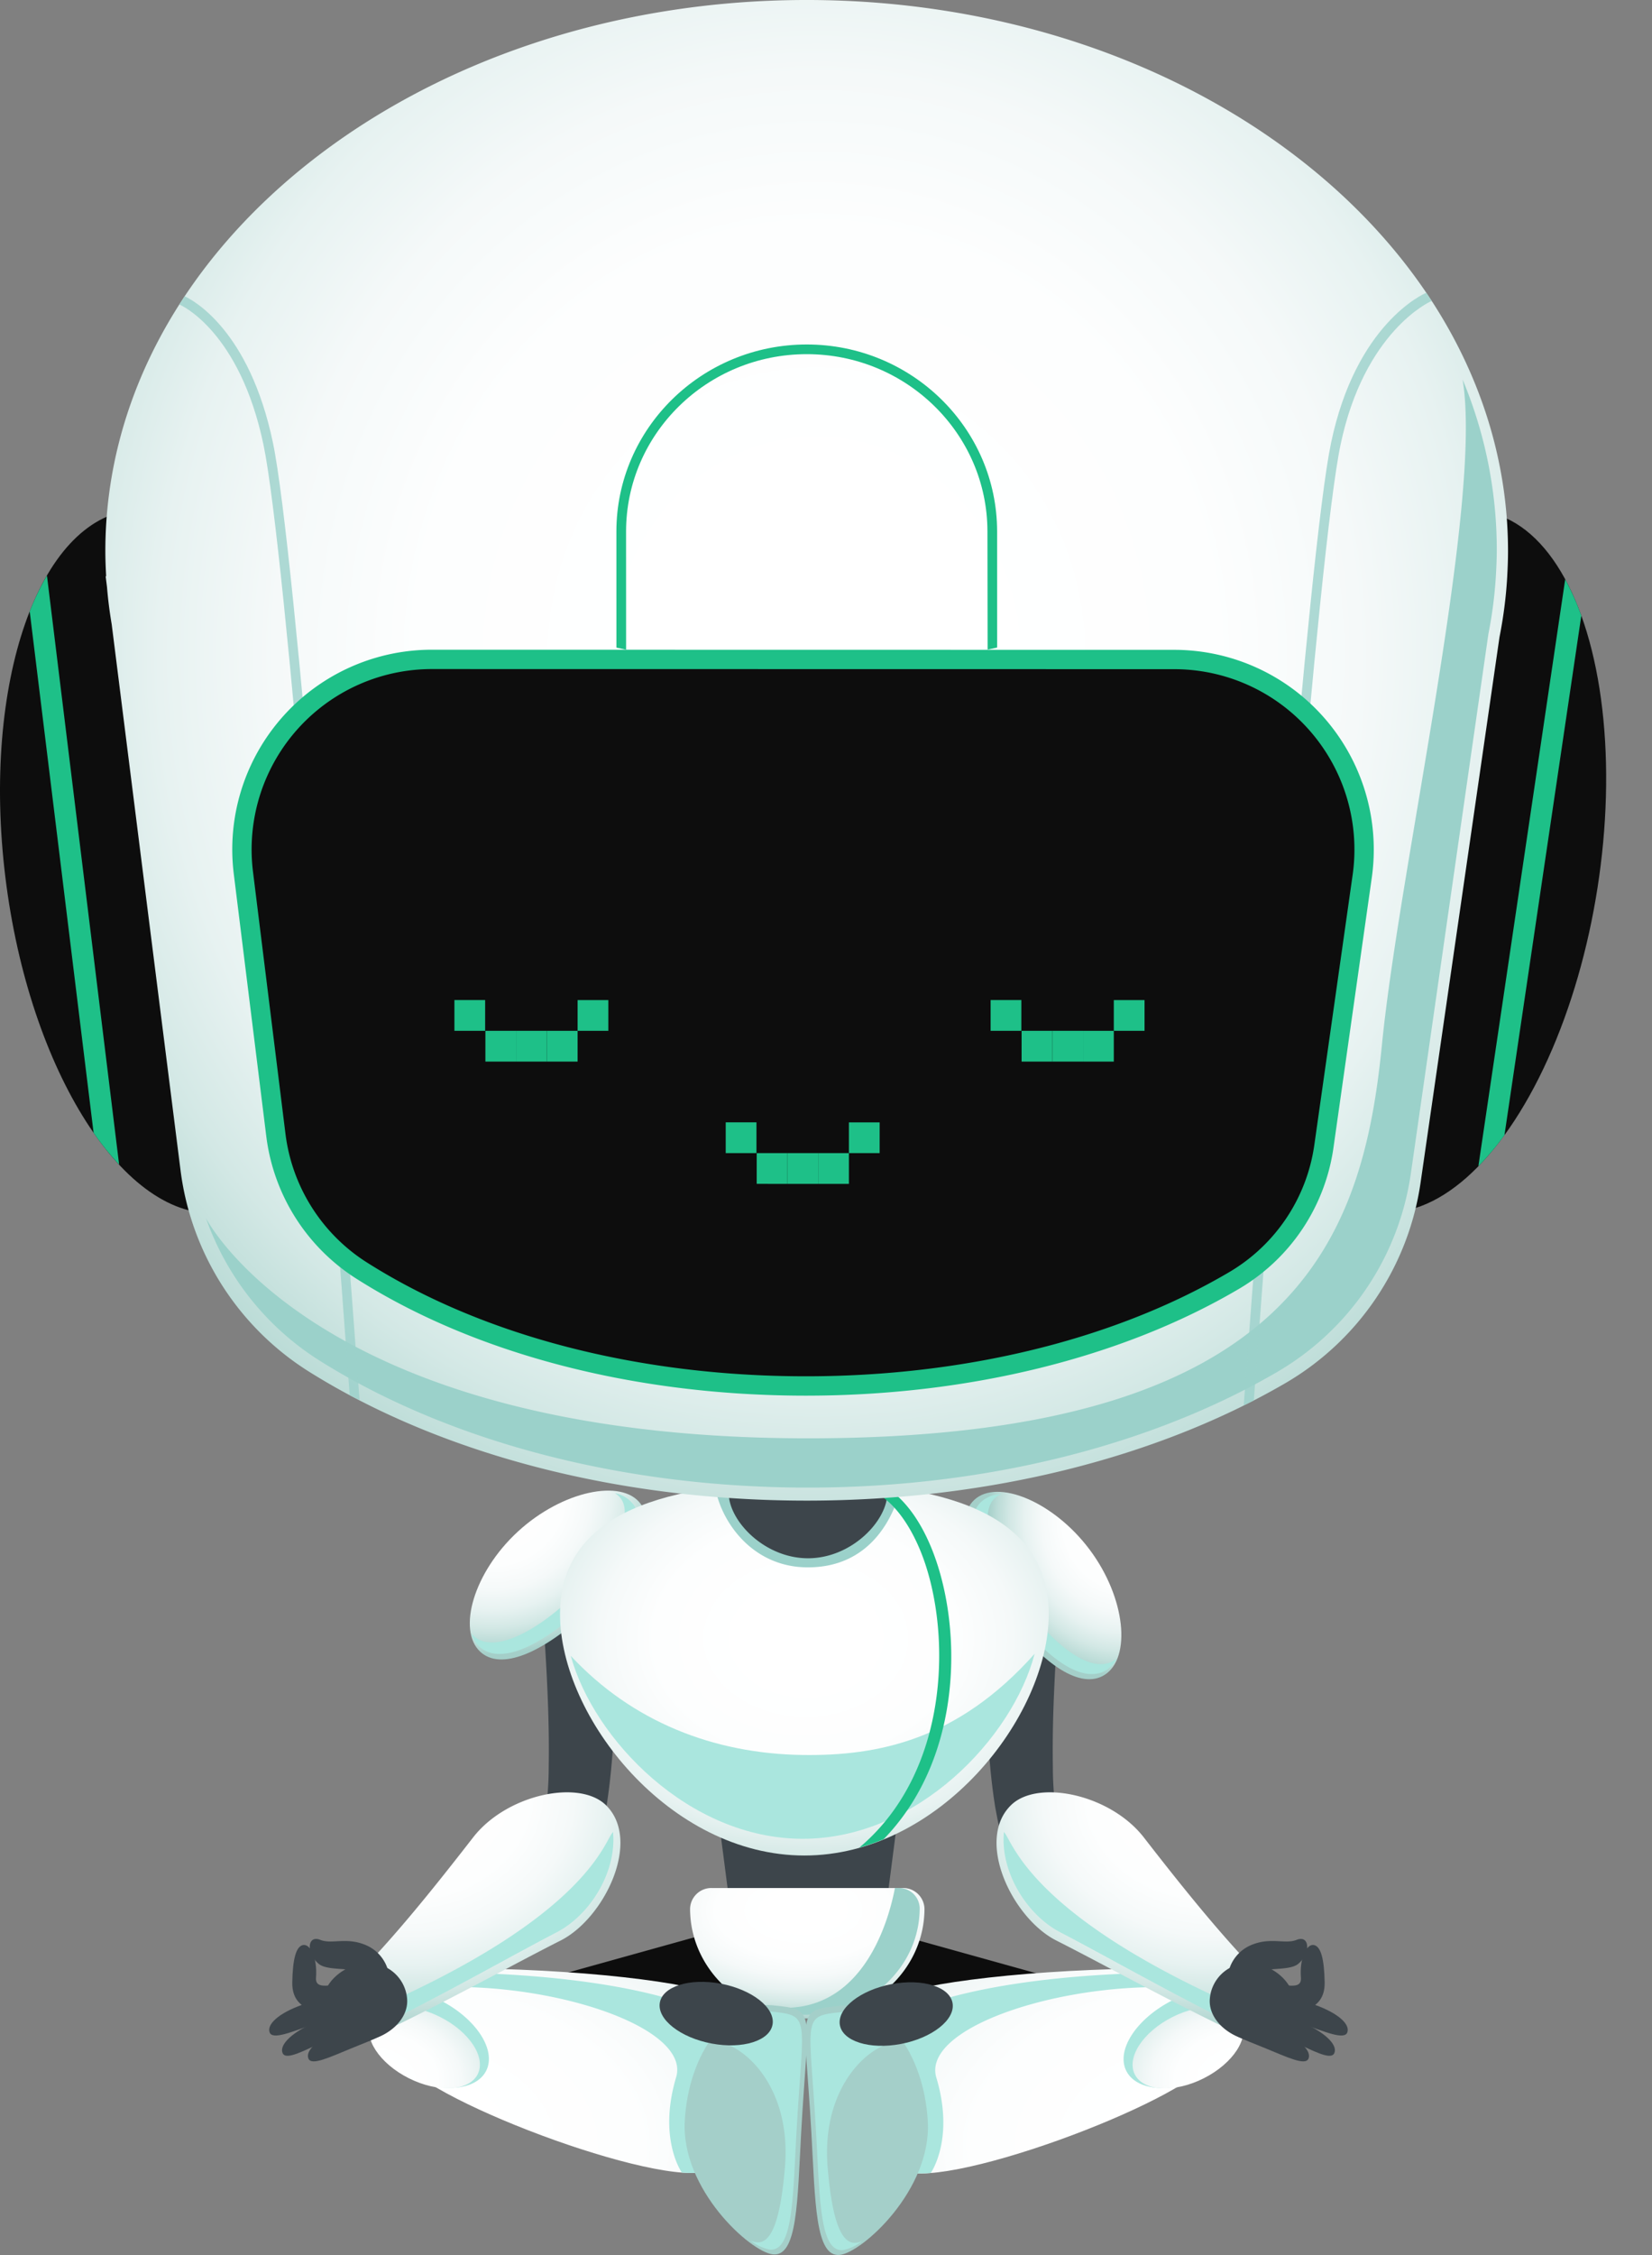
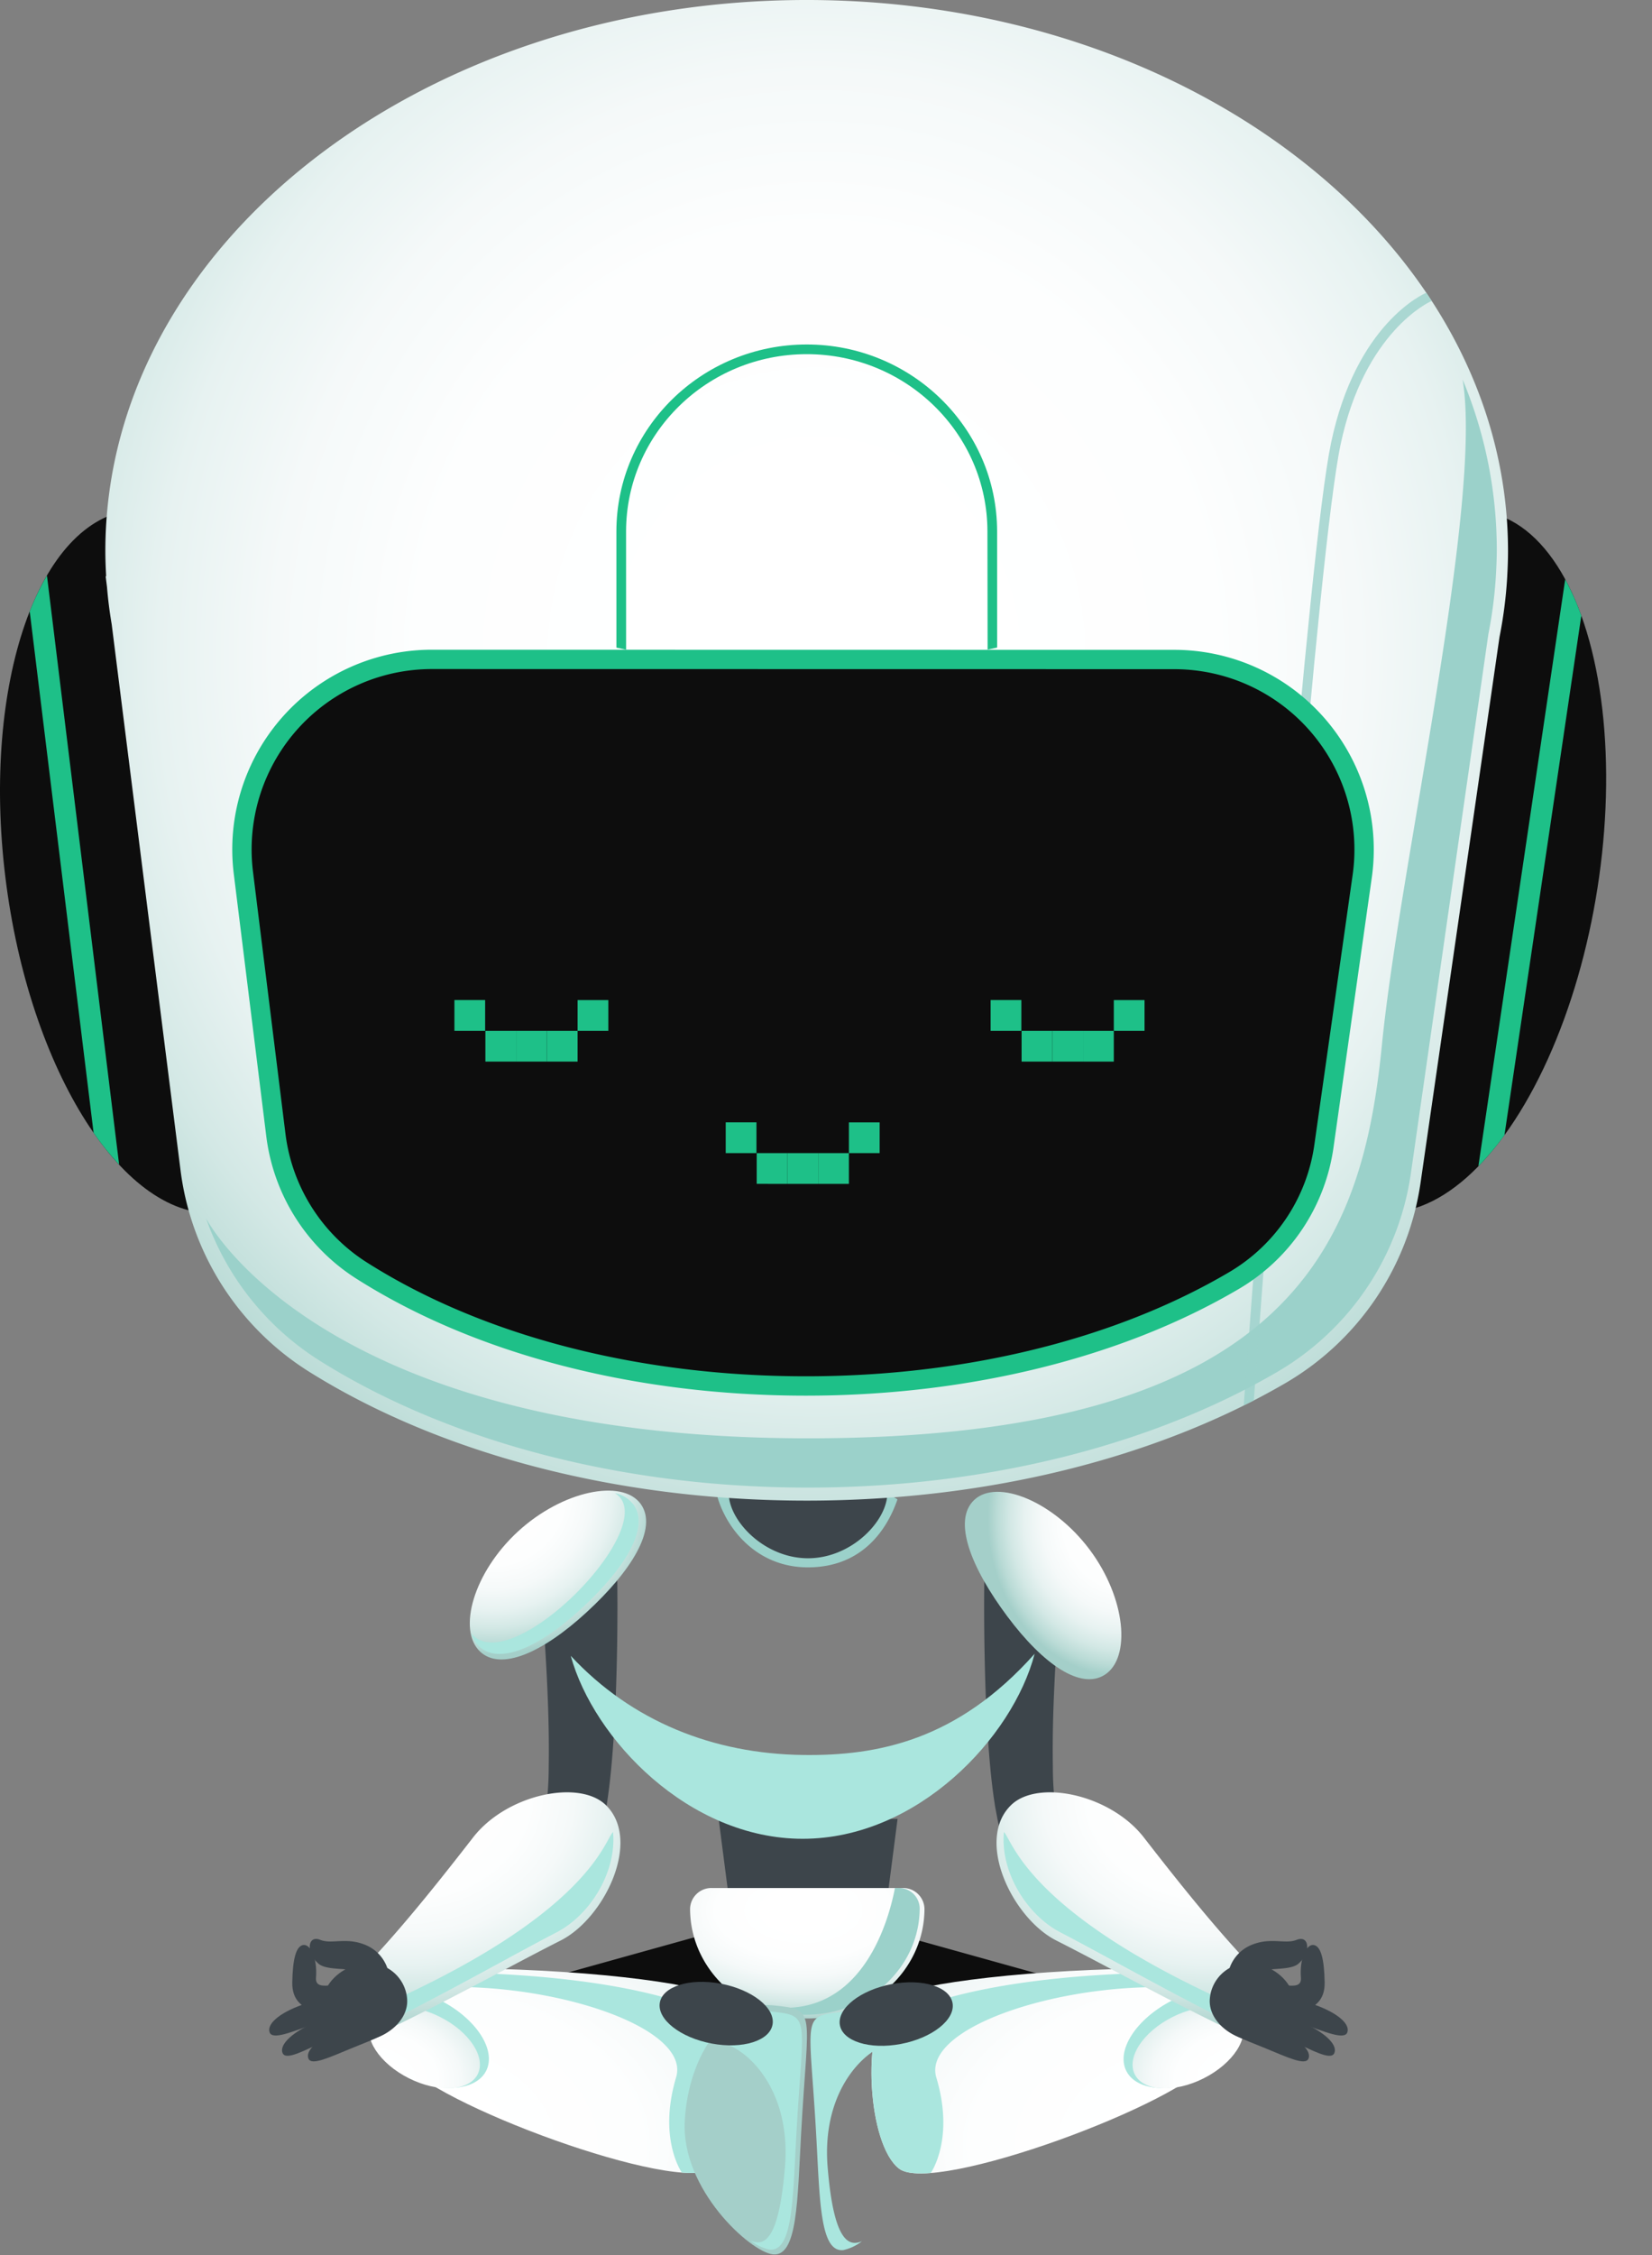
<svg xmlns="http://www.w3.org/2000/svg" xmlns:xlink="http://www.w3.org/1999/xlink" id="Group_94958" data-name="Group 94958" width="444.083" height="605.727" viewBox="0 0 444.083 605.727">
  <rect x="0" y="0" width="444.083" height="605.727" fill="#808080" stroke="none" />
  <defs>
    <radialGradient id="radial-gradient" cx="0.17" cy="0.087" r="0.827" gradientUnits="objectBoundingBox">
      <stop offset="0.153" stop-color="#fff" />
      <stop offset="0.438" stop-color="#fdfefe" />
      <stop offset="0.596" stop-color="#f5f9f9" />
      <stop offset="0.723" stop-color="#e7f2f1" />
      <stop offset="0.833" stop-color="#d3e8e5" />
      <stop offset="0.932" stop-color="#badbd6" />
      <stop offset="1" stop-color="#a4cfc9" />
    </radialGradient>
    <radialGradient id="radial-gradient-2" cx="0.943" cy="0.189" r="0.745" xlink:href="#radial-gradient" />
    <radialGradient id="radial-gradient-3" cx="0.483" cy="0.171" r="0.853" xlink:href="#radial-gradient" />
    <radialGradient id="radial-gradient-4" cx="0.503" cy="0.418" r="0.712" xlink:href="#radial-gradient" />
    <radialGradient id="radial-gradient-5" cx="1.026" cy="0.782" r="1.644" xlink:href="#radial-gradient" />
    <radialGradient id="radial-gradient-6" cx="0.928" cy="0.854" r="1.211" xlink:href="#radial-gradient" />
    <radialGradient id="radial-gradient-7" cx="2.087" cy="0.551" r="0.989" xlink:href="#radial-gradient" />
    <radialGradient id="radial-gradient-8" cx="0.507" cy="0.436" r="0.651" xlink:href="#radial-gradient" />
    <radialGradient id="radial-gradient-9" cx="-0.026" cy="0.783" r="1.646" xlink:href="#radial-gradient" />
    <radialGradient id="radial-gradient-10" cx="0.073" cy="0.855" r="1.211" xlink:href="#radial-gradient" />
    <radialGradient id="radial-gradient-11" cx="-1.088" cy="0.552" r="0.989" xlink:href="#radial-gradient" />
    <radialGradient id="radial-gradient-12" cx="0.8" cy="0.058" r="0.955" xlink:href="#radial-gradient" />
    <radialGradient id="radial-gradient-13" cx="0.2" cy="0.058" r="0.955" xlink:href="#radial-gradient" />
  </defs>
  <g id="Group_94931" data-name="Group 94931" transform="translate(145.268 414.976)">
    <g id="Group_94930" data-name="Group 94930">
      <path id="Path_78097" data-name="Path 78097" d="M776.263,1211.773c.064,5.679.035,11.186-.047,16.778q-.133,8.36-.49,16.751c-.251,5.6-.615,11.225-1.156,16.912-.281,2.846-.625,5.725-1.073,8.651-.207,1.454-.541,3-.812,4.483-.291,1.505-.8,3.2-1.2,4.769a7.729,7.729,0,0,1-15.059-3.464l.155-.763a87.082,87.082,0,0,0,1.242-14.7c.085-5.274.016-10.628-.166-16.007s-.458-10.781-.8-16.185c-.343-5.385-.745-10.851-1.221-16.139l0-.046a10.336,10.336,0,1,1,20.59-1.852C776.246,1211.227,776.259,1211.513,776.263,1211.773Z" transform="translate(-755.59 -1201.553)" fill="#3d454b" />
    </g>
  </g>
  <g id="Group_94933" data-name="Group 94933" transform="translate(112.737 517.978)">
    <g id="Group_94932" data-name="Group 94932">
      <path id="Path_78098" data-name="Path 78098" d="M776.444,1425.651l-77.375,16.711a6.972,6.972,0,0,1-3.362-13.526l.136-.039,75.822-21.11.322-.089a9.3,9.3,0,1,1,4.99,17.922C776.807,1425.567,776.612,1425.614,776.444,1425.651Z" transform="translate(-690.623 -1407.253)" fill="#0d0d0d" />
    </g>
  </g>
  <g id="Group_94935" data-name="Group 94935" transform="translate(264.55 414.977)">
    <g id="Group_94934" data-name="Group 94934">
      <path id="Path_78099" data-name="Path 78099" d="M1014.464,1212.863c-.476,5.287-.878,10.754-1.221,16.139q-.506,8.1-.8,16.185c-.181,5.38-.251,10.733-.166,16.008a87.021,87.021,0,0,0,1.242,14.7l.151.742a7.729,7.729,0,0,1-15.055,3.485c-.409-1.574-.914-3.264-1.2-4.769-.27-1.487-.6-3.03-.812-4.483-.448-2.926-.792-5.8-1.073-8.651-.541-5.687-.9-11.312-1.156-16.912s-.4-11.177-.49-16.751c-.081-5.592-.111-11.1-.047-16.778a10.337,10.337,0,0,1,20.672.233q0,.4-.038.787Z" transform="translate(-993.802 -1201.556)" fill="#3d454b" />
    </g>
  </g>
  <g id="Group_94936" data-name="Group 94936" transform="translate(126.284 400.403)">
    <path id="Path_78100" data-name="Path 78100" d="M720.447,1215.693c5.553,5.236,16.723.392,28.638-10.569S768.4,1182.563,763.6,1176c-4.993-6.822-21.069-3.515-32.984,7.447S714.3,1209.894,720.447,1215.693Z" transform="translate(-717.677 -1172.451)" fill="url(#radial-gradient)" />
    <path id="Path_78101" data-name="Path 78101" d="M720.583,1214.958a8.045,8.045,0,0,1-2.085-3.477c10.609,12.938,52.034-29.516,38.6-37.686h0a8.272,8.272,0,0,1,4.947,3.013c4.618,6.31-2.495,17.457-13.945,27.992S725.919,1219.99,720.583,1214.958Z" transform="translate(-718.087 -1173.122)" fill="#aae6de" />
  </g>
  <g id="Group_94937" data-name="Group 94937" transform="translate(259.374 400.722)">
    <path id="Path_78102" data-name="Path 78102" d="M1021.079,1222.233c-6.423,4.122-16.508-2.7-26.2-15.671s-14.823-25.737-8.889-31.3c6.166-5.784,21.356.433,31.044,13.4S1028.194,1217.667,1021.079,1222.233Z" transform="translate(-983.464 -1173.088)" fill="url(#radial-gradient-2)" />
-     <path id="Path_78103" data-name="Path 78103" d="M1023.594,1221.519a8.049,8.049,0,0,0,2.69-3.033c-12.814,10.758-45.7-38.608-30.991-44.161h0a8.275,8.275,0,0,0-5.417,2.048c-5.7,5.35-.769,17.618,8.543,30.084S1017.421,1225.481,1023.594,1221.519Z" transform="translate(-985.451 -1173.706)" fill="#aae6de" />
  </g>
  <g id="Group_94940" data-name="Group 94940" transform="translate(224.71 518.001)">
    <g id="Group_94939" data-name="Group 94939">
      <path id="Path_78104" data-name="Path 78104" d="M926.2,1407.688l75.943,21.142.036.01a6.973,6.973,0,0,1-3.342,13.534l-77.254-16.679a9.3,9.3,0,1,1,3.925-18.183q.255.055.5.123Z" transform="translate(-914.24 -1407.301)" fill="#0d0d0d" />
    </g>
  </g>
  <path id="Path_78105" data-name="Path 78105" d="M895.443,1378.954H855.208l-3.932-30.4h48.1Z" transform="translate(-658.094 -859.968)" fill="#3d454b" />
  <path id="Path_78106" data-name="Path 78106" d="M867.445,1420.682h0c-17.4,0-31.507-13.215-31.507-29.516h0a5.728,5.728,0,0,1,5.906-5.533h51.2a5.728,5.728,0,0,1,5.906,5.533h0C898.951,1407.468,884.845,1420.682,867.445,1420.682Z" transform="translate(-650.436 -878.482)" fill="url(#radial-gradient-3)" />
  <path id="Path_78108" data-name="Path 78108" d="M910.217,1385.634H909.3c-1.729,9.018-9.385,37.283-36.73,31.391a32.159,32.159,0,0,0,12.784,2.647c16.9,0,30.6-12.833,30.6-28.665A5.563,5.563,0,0,0,910.217,1385.634Z" transform="translate(-668.726 -878.482)" fill="#9bd1ca" />
-   <path id="Path_78109" data-name="Path 78109" d="M897.493,1203.41c0,27.679-29.409,64.852-65.688,64.852s-65.687-37.173-65.687-64.852,29.409-35.383,65.687-35.383S897.493,1175.731,897.493,1203.41Z" transform="translate(-615.578 -769.839)" fill="url(#radial-gradient-4)" />
  <path id="Path_78110" data-name="Path 78110" d="M771.879,1260.531c6.177,22.44,31.778,49.148,62.35,49.148,30.819,0,56.439-27.111,62.35-49.695-20.783,23.313-42.26,27.458-62.35,27.18C810.306,1286.834,788.35,1278.232,771.879,1260.531Z" transform="translate(-618.454 -815.75)" fill="#aae6de" />
  <path id="Path_78111" data-name="Path 78111" d="M874.211,1162.537a43.9,43.9,0,0,0-23.65,6.539c2.413,8.52,10.482,19.04,24.347,19.04,14.588,0,21.291-10.134,24.081-18.255A43.532,43.532,0,0,0,874.211,1162.537Z" transform="translate(-657.737 -767.098)" fill="#9bd1ca" />
  <path id="Path_78112" data-name="Path 78112" d="M856.763,1167.284a8.4,8.4,0,0,0-.073.9c0,7.377,9.543,17.488,21.314,17.488s21.315-10.111,21.315-17.488c0-.008,0-.015,0-.023a44.292,44.292,0,0,0-22.047-5.625A44.8,44.8,0,0,0,856.763,1167.284Z" transform="translate(-660.797 -767.097)" fill="#3d454b" />
-   <path id="Path_78113" data-name="Path 78113" d="M935.179,1171.4c-2.982-.656-6.057-1.194-9.232-1.588l-.046.36c6.334.536,12.4,6.573,16.637,16.565,8.543,20.124,9.042,59.068-16.191,80.29a59.442,59.442,0,0,0,6.544-2.259c22.02-22.666,21.109-58.747,12.576-78.849C942.69,1179.371,939.166,1174.484,935.179,1171.4Z" transform="translate(-695.352 -770.728)" fill="#1ec088" />
  <g id="Group_94941" data-name="Group 94941" transform="translate(216.527 528.793)">
    <path id="Path_78114" data-name="Path 78114" d="M938.184,1437.182c-7.656,8.166-5.925,38.928,2.576,45.43,9.351,7.152,76.574-17.746,83.7-29.066,3.761-5.979-12.628-24.792-19.233-24.693C970.959,1429.365,941.628,1433.51,938.184,1437.182Z" transform="translate(-915.576 -1428.852)" fill="url(#radial-gradient-5)" />
    <path id="Path_78115" data-name="Path 78115" d="M949.276,1484.923c-3.992.314-7,0-8.5-1.147-6.693-5.119-9.164-25.238-6.188-37.566,19.1-13.343,62.455-14.863,74.2-15.027a27.925,27.925,0,0,1,5.186,3.865c-31.2-1.007-67.147,11.081-63.2,24.272C955.681,1475.672,949.42,1484.7,949.276,1484.923Z" transform="translate(-915.596 -1430.016)" fill="#aae6de" />
    <path id="Path_78116" data-name="Path 78116" d="M1081.845,1444.847c.736-.372,1.474-.651,2.211-.96,5.543,5.911,10.157,13.693,7.974,17.165-1.27,2.019-4.476,4.474-8.9,7.1-6.32,1.006-11.732-.4-13.706-4.224C1066.525,1458.318,1072.086,1449.777,1081.845,1444.847Z" transform="translate(-983.151 -1436.359)" fill="#aae6de" />
    <path id="Path_78117" data-name="Path 78117" d="M1084.146,1452.179c-7.893,3.987-12.39,10.9-10.046,15.431s10.643,4.98,18.535.993,12.391-10.9,10.046-15.431S1092.04,1448.192,1084.146,1452.179Z" transform="translate(-985.559 -1439.139)" fill="url(#radial-gradient-6)" />
-     <path id="Path_78118" data-name="Path 78118" d="M907.12,1448.778c-12.024,1.226-9.517.97-7.631,34.226,1.042,18.367,1.017,33.345,7.622,32.671,6.019-.613,24.708-17.494,23.667-35.861S919.144,1447.552,907.12,1448.778Z" transform="translate(-897.897 -1438.763)" fill="url(#radial-gradient-7)" />
    <path id="Path_78119" data-name="Path 78119" d="M909.387,1516a12.591,12.591,0,0,0,5.029-2.381c-3.236,1.33-7.55.9-9.238-20.042-1.693-21.016,10.741-33.094,19.49-33.727l0,0-3.612-3.824a15.475,15.475,0,0,0-11.659-4.015c-11.5,1.172-9.1.928-7.3,32.74C903.092,1502.321,903.068,1516.648,909.387,1516Z" transform="translate(-899.233 -1440.379)" fill="#aae6de" />
    <path id="Path_78120" data-name="Path 78120" d="M930.2,1436.7c-8.372,1.585-14.6,6.469-13.916,10.907s8.03,6.751,16.4,5.166,14.6-6.469,13.916-10.906S938.576,1435.119,930.2,1436.7Z" transform="translate(-907.053 -1432.523)" fill="#3d454b" />
  </g>
  <g id="Group_94951" data-name="Group 94951" transform="translate(0 0)">
    <g id="Group_94950" data-name="Group 94950">
      <ellipse id="Ellipse_721" data-name="Ellipse 721" cx="95.111" cy="45.62" rx="95.111" ry="45.62" transform="translate(324.654 318.377) rotate(-81.147)" fill="#0d0d0d" />
      <path id="Path_78121" data-name="Path 78121" d="M1259.127,841.267a76.29,76.29,0,0,0,7.015-8.366L1286.8,693.352a71.208,71.208,0,0,0-4.333-9.754Z" transform="translate(-861.719 -527.981)" fill="#1ec088" />
      <path id="Path_78122" data-name="Path 78122" d="M466.929,744.947c6.4,52.148,32.142,92.5,57.5,90.129s40.738-46.568,34.342-98.716-32.141-92.5-57.5-90.128S460.533,692.8,466.929,744.947Z" transform="translate(-465.48 -509.275)" fill="#0d0d0d" />
      <path id="Path_78123" data-name="Path 78123" d="M481.424,691.189,498.6,831.255a76.6,76.6,0,0,0,6.864,8.552L486.059,681.562A70.764,70.764,0,0,0,481.424,691.189Z" transform="translate(-473.44 -526.965)" fill="#1ec088" />
      <path id="Path_78124" data-name="Path 78124" d="M899.095,520.9c.013-81.765-84.384-148.063-188.506-148.079s-188.54,66.254-188.553,148.019c0,2.272.089,4.528.217,6.774h-.139l.363,2.879c.276,3.37.7,6.705,1.262,10.01l9.8,77.77,8.73,69.088a75,75,0,0,0,35,54.214c34.1,21.207,81.2,34.333,133.251,34.341,49.651.008,94.813-11.919,128.484-31.417a74.745,74.745,0,0,0,36.58-53.952L896.8,543.986a117.929,117.929,0,0,0,2.075-16.166l.018-.143h-.014C899.005,525.429,899.095,523.174,899.095,520.9Z" transform="translate(-493.716 -372.822)" fill="url(#radial-gradient-8)" />
      <path id="Path_78125" data-name="Path 78125" d="M913.851,576.394c5.562,33.014-16.953,130.982-21.663,178.542-5.137,51.875-22.732,105.9-154.413,105.879-131.661-.021-161.713-59.121-161.723-59.14a74.428,74.428,0,0,0,30.8,38.43c33.505,20.964,79.783,33.939,130.92,33.947,48.783.008,93.156-11.783,126.236-31.057a73.9,73.9,0,0,0,35.94-53.334l20.839-144.884a117.183,117.183,0,0,0,2.038-15.981l.018-.142h-.013c.127-2.221.215-4.451.215-6.7A118.5,118.5,0,0,0,913.851,576.394Z" transform="translate(-520.685 -474.458)" fill="#9bd1ca" />
      <g id="Group_94942" data-name="Group 94942" transform="translate(165.697 92.535)">
        <path id="Path_78126" data-name="Path 78126" d="M847.549,382.709c-28.215,0-51.166,22.543-51.162,50.241l.005,31.185,2.605.559-.01-31.745c0-26.265,21.781-47.637,48.562-47.641s48.573,21.36,48.578,47.626l.047,31.735,2.558-.55-.005-31.185C898.723,405.235,875.764,382.7,847.549,382.709Z" transform="translate(-796.387 -382.709)" fill="#1ec088" />
      </g>
      <g id="Group_94943" data-name="Group 94943" transform="translate(334.337 78.642)" opacity="0.8">
        <path id="Path_78127" data-name="Path 78127" d="M1133.17,828.723c5.029-67.9,17.431-229.647,23.462-258.481,6.7-32.045,24.835-40.039,25.614-40.368l1.515,2.285-.277.009c-.178.076-17.9,7.993-24.306,38.606-5.976,28.573-18.241,188.356-23.3,256.646Z" transform="translate(-1133.17 -529.874)" fill="#9bd1ca" />
      </g>
      <g id="Group_94944" data-name="Group 94944" transform="translate(48.208 79.588)" opacity="0.8">
-         <path id="Path_78128" data-name="Path 78128" d="M607.547,826.956c-4.982-67.476-17.206-226.727-23.169-255.285-6.385-30.577-22.258-37.539-22.417-37.606-.074-.031-.207-.109-.207-.109l1.43-2.193c2.152.987,17.392,8.972,23.74,39.377,5.995,28.71,18.291,189.589,23.278,257.117Z" transform="translate(-561.754 -531.763)" fill="#9bd1ca" />
-       </g>
+         </g>
      <g id="Group_94945" data-name="Group 94945" transform="translate(62.438 174.521)">
        <path id="Path_78129" data-name="Path 78129" d="M646.416,726.543a51.05,51.05,0,0,0-50.672,57.316h0l8.73,70.409A50.647,50.647,0,0,0,627.7,890.823c31.477,19.916,73.815,30.887,119.231,30.894,43.276.007,84.21-10.082,115.265-28.409a49.941,49.941,0,0,0,24.05-36.248L896.5,784.8a51.05,51.05,0,0,0-50.535-58.228Z" transform="translate(-592.757 -723.943)" fill="#0d0d0d" />
        <path id="Path_78130" data-name="Path 78130" d="M744.341,921.725c-45.9-.007-88.734-11.122-120.621-31.3A53.072,53.072,0,0,1,599.308,852l-8.73-70.409a53.65,53.65,0,0,1,53.253-60.236l199.552.032a53.651,53.651,0,0,1,53.109,61.194L886.23,854.832a52.529,52.529,0,0,1-25.3,38.122C829.478,911.515,788.073,921.732,744.341,921.725ZM643.83,726.551a48.451,48.451,0,0,0-48.092,54.4l8.73,70.408A47.892,47.892,0,0,0,626.5,886.033c31.066,19.655,72.916,30.484,117.841,30.491,42.816.007,83.282-9.954,113.943-28.049a47.353,47.353,0,0,0,22.8-34.375l10.261-72.257a48.451,48.451,0,0,0-47.961-55.262Z" transform="translate(-590.172 -721.35)" fill="#1ec088" />
      </g>
      <g id="Group_94949" data-name="Group 94949" transform="translate(122.153 268.629)">
        <g id="Group_94946" data-name="Group 94946" transform="translate(144.14 0)">
          <rect id="Rectangle_72418" data-name="Rectangle 72418" width="8.262" height="8.262" transform="matrix(-1, 0, 0, -1, 33.115, 16.532)" fill="#1ec088" />
          <rect id="Rectangle_72419" data-name="Rectangle 72419" width="8.262" height="8.262" transform="translate(24.854 16.529) rotate(-179.99)" fill="#1ec088" />
          <rect id="Rectangle_72420" data-name="Rectangle 72420" width="8.262" height="8.262" transform="translate(16.59 16.529) rotate(-179.991)" fill="#1ec088" />
          <rect id="Rectangle_72421" data-name="Rectangle 72421" width="8.262" height="8.262" transform="translate(41.377 8.271) rotate(-179.991)" fill="#1ec088" />
          <rect id="Rectangle_72422" data-name="Rectangle 72422" width="8.262" height="8.262" transform="translate(8.262 8.264) rotate(-179.99)" fill="#1ec088" />
        </g>
        <g id="Group_94947" data-name="Group 94947" transform="translate(0 0)">
          <rect id="Rectangle_72423" data-name="Rectangle 72423" width="8.262" height="8.262" transform="matrix(-1, 0, 0, -1, 33.114, 16.531)" fill="#1ec088" />
          <rect id="Rectangle_72424" data-name="Rectangle 72424" width="8.262" height="8.262" transform="translate(24.853 16.529) rotate(-179.99)" fill="#1ec088" />
          <rect id="Rectangle_72425" data-name="Rectangle 72425" width="8.262" height="8.262" transform="translate(16.59 16.528) rotate(-179.991)" fill="#1ec088" />
          <rect id="Rectangle_72426" data-name="Rectangle 72426" width="8.262" height="8.262" transform="translate(41.377 8.27) rotate(-179.991)" fill="#1ec088" />
          <rect id="Rectangle_72427" data-name="Rectangle 72427" width="8.262" height="8.262" transform="translate(8.262 8.264) rotate(-179.99)" fill="#1ec088" />
        </g>
        <g id="Group_94948" data-name="Group 94948" transform="translate(72.931 32.85)">
          <rect id="Rectangle_72428" data-name="Rectangle 72428" width="8.262" height="8.262" transform="translate(33.116 16.53) rotate(-179.99)" fill="#1ec088" />
          <rect id="Rectangle_72429" data-name="Rectangle 72429" width="8.262" height="8.262" transform="translate(24.852 16.53) rotate(-179.991)" fill="#1ec088" />
          <rect id="Rectangle_72430" data-name="Rectangle 72430" width="8.262" height="8.262" transform="translate(16.592 16.527) rotate(-179.99)" fill="#1ec088" />
          <rect id="Rectangle_72431" data-name="Rectangle 72431" width="8.262" height="8.262" transform="translate(41.378 8.27) rotate(-179.991)" fill="#1ec088" />
          <rect id="Rectangle_72432" data-name="Rectangle 72432" width="8.262" height="8.262" transform="translate(8.262 8.264) rotate(-179.99)" fill="#1ec088" />
        </g>
      </g>
    </g>
  </g>
  <g id="Group_94952" data-name="Group 94952" transform="translate(99.18 528.746)">
    <path id="Path_78133" data-name="Path 78133" d="M766.967,1437.008c7.666,8.156,5.972,38.921-2.521,45.433-9.343,7.164-76.595-17.653-83.73-28.966-3.768-5.974,12.6-24.807,19.2-24.716C734.183,1429.23,763.52,1433.339,766.967,1437.008Z" transform="translate(-671.842 -1428.759)" fill="url(#radial-gradient-9)" />
    <path id="Path_78134" data-name="Path 78134" d="M766.949,1484.766c3.993.309,7-.009,8.495-1.158,6.686-5.127,9.134-25.249,6.143-37.573-19.112-13.32-62.472-14.788-74.218-14.937a27.939,27.939,0,0,0-5.181,3.871c31.194-1.045,67.161,11,63.224,24.2C760.532,1475.522,766.805,1484.546,766.949,1484.766Z" transform="translate(-682.839 -1429.926)" fill="#aae6de" />
    <path id="Path_78135" data-name="Path 78135" d="M690.881,1444.778c-.736-.37-1.475-.649-2.213-.957-5.535,5.917-10.14,13.706-7.953,17.174,1.273,2.017,4.482,4.469,8.909,7.087,6.321,1,11.732-.419,13.7-4.241C706.218,1458.231,700.646,1449.7,690.881,1444.778Z" transform="translate(-671.842 -1436.279)" fill="#aae6de" />
    <path id="Path_78136" data-name="Path 78136" d="M682.7,1452.119c7.9,3.977,12.4,10.88,10.065,15.418s-10.637,4.993-18.534,1.015-12.4-10.88-10.065-15.419S674.8,1448.141,682.7,1452.119Z" transform="translate(-663.549 -1439.069)" fill="url(#radial-gradient-10)" />
    <path id="Path_78137" data-name="Path 78137" d="M856.664,1448.491c12.026,1.211,9.518.958,7.672,34.217-1.019,18.368-.976,33.346-7.583,32.68-6.019-.606-24.729-17.464-23.71-35.832S844.638,1447.28,856.664,1448.491Z" transform="translate(-748.151 -1438.573)" fill="url(#radial-gradient-11)" />
    <path id="Path_78138" data-name="Path 78138" d="M863.249,1515.719a12.6,12.6,0,0,1-5.032-2.375c3.238,1.327,7.551.891,9.214-20.053,1.668-21.018-10.781-33.081-19.531-33.7l0,0,3.608-3.828a15.479,15.479,0,0,1,11.654-4.03c11.5,1.159,9.105.917,7.339,32.732C869.527,1502.028,869.568,1516.356,863.249,1515.719Z" transform="translate(-755.588 -1440.191)" fill="#aae6de" />
    <path id="Path_78139" data-name="Path 78139" d="M836.027,1436.456c8.374,1.575,14.61,6.45,13.929,10.89s-8.022,6.761-16.4,5.186-14.61-6.45-13.929-10.89S827.653,1434.881,836.027,1436.456Z" transform="translate(-741.449 -1432.355)" fill="#3d454b" />
  </g>
  <g id="Group_94957" data-name="Group 94957" transform="translate(72.358 481.447)">
    <g id="Group_94953" data-name="Group 94953" transform="translate(195.523)">
      <path id="Path_78140" data-name="Path 78140" d="M1004.412,1337.687c7.208-6.933,26.659-2.833,35.642,8.731,11.8,15.2,22.065,27.793,32.467,38.221,1.373,1.375.931,3.737-.357,5.192l-5.661,6.4a4.252,4.252,0,0,1-5.029,1.033c-15.787-7.58-32.857-17.055-44.934-23.148C1004.718,1368.15,994.593,1347.133,1004.412,1337.687Z" transform="translate(-1000.454 -1334.3)" fill="url(#radial-gradient-12)" />
      <path id="Path_78141" data-name="Path 78141" d="M1063.8,1406.051c-15.582-7.732-32.439-17.324-44.361-23.523-9.018-4.688-16.148-16.273-15.123-26.909,2.316,2.118,6.316,22.534,65.736,48.163l-1.307,1.416A4.183,4.183,0,0,1,1063.8,1406.051Z" transform="translate(-1002.332 -1344.944)" fill="#aae6de" />
    </g>
    <g id="Group_94954" data-name="Group 94954" transform="translate(252.836 39.385)">
      <path id="Path_78142" data-name="Path 78142" d="M1137.5,1435.8c.423,5.73-5.313,11.226-11.047,10.848s-11.9-5.259-11.525-10.993a10.4,10.4,0,0,1,11.066-9.7C1131.729,1426.337,1137.131,1430.793,1137.5,1435.8Z" transform="translate(-1114.912 -1419.436)" fill="#3d454b" />
      <path id="Path_78143" data-name="Path 78143" d="M1143.019,1413.2c3.568-1.423,3.835,3.664.384,6.476-2.389,1.946-9.259.8-9.5,2.351-.591,3.763,4.282,7.766,1.231,9.063-5.288,2.25-7.635,2.463-9.885-2.825a10.405,10.405,0,0,1,5.5-13.648C1136.036,1412.369,1139.857,1414.461,1143.019,1413.2Z" transform="translate(-1119.656 -1412.954)" fill="#3d454b" />
      <path id="Path_78144" data-name="Path 78144" d="M1159.966,1416.189c1.93.31,2.828,3.8,2.937,10.052.148,8.45-8.559,7.906-11.941,8.622-3.065.649-1.475-6.317-.681-7.308,1.222-1.526,6.533,1.218,6.24-2.609C1156.118,1419.667,1158.036,1415.879,1159.966,1416.189Z" transform="translate(-1132.009 -1414.561)" fill="#3d454b" />
      <path id="Path_78145" data-name="Path 78145" d="M1165.315,1453.473c-.757,2.119-5.895-.079-12.376-2.385s-11.853-3.85-11.1-5.969,8.185-1.37,14.667.936S1166.072,1451.355,1165.315,1453.473Z" transform="translate(-1128.322 -1428.389)" fill="#3d454b" />
      <path id="Path_78146" data-name="Path 78146" d="M1160.081,1463.288c-.914,1.953-5.617-.608-11.591-3.4s-10.959-4.747-10.045-6.7,7.933-.567,13.907,2.221S1161,1461.334,1160.081,1463.288Z" transform="translate(-1126.607 -1432.586)" fill="#3d454b" />
      <path id="Path_78147" data-name="Path 78147" d="M1145.8,1467.067c-.82,1.993-5.643-.34-11.749-2.838s-11.182-4.217-10.363-6.21,7.9-.945,14.007,1.554S1146.619,1465.073,1145.8,1467.067Z" transform="translate(-1119.25 -1434.931)" fill="#3d454b" />
    </g>
    <g id="Group_94955" data-name="Group 94955" transform="translate(21.511)">
      <path id="Path_78148" data-name="Path 78148" d="M721.892,1337.687c-7.208-6.933-26.659-2.833-35.642,8.731-11.8,15.2-22.065,27.793-32.467,38.221-1.373,1.375-.931,3.737.357,5.192l5.661,6.4a4.252,4.252,0,0,0,5.029,1.033c15.787-7.58,32.857-17.055,44.934-23.148C721.585,1368.15,731.711,1347.133,721.892,1337.687Z" transform="translate(-652.942 -1334.3)" fill="url(#radial-gradient-13)" />
      <path id="Path_78149" data-name="Path 78149" d="M669.56,1406.051c15.582-7.732,32.439-17.324,44.361-23.523,9.018-4.688,16.148-16.273,15.123-26.909-2.316,2.118-6.316,22.534-65.735,48.163l1.307,1.416A4.182,4.182,0,0,0,669.56,1406.051Z" transform="translate(-658.118 -1344.944)" fill="#aae6de" />
    </g>
    <g id="Group_94956" data-name="Group 94956" transform="translate(0 39.385)">
      <path id="Path_78150" data-name="Path 78150" d="M638.953,1435.8c-.423,5.73,5.313,11.226,11.047,10.848s11.9-5.259,11.524-10.993a10.4,10.4,0,0,0-11.066-9.7C644.725,1426.337,639.323,1430.793,638.953,1435.8Z" transform="translate(-624.436 -1419.436)" fill="#3d454b" />
      <path id="Path_78151" data-name="Path 78151" d="M634.607,1413.2c-3.568-1.423-3.835,3.664-.384,6.476,2.389,1.946,9.259.8,9.5,2.351.591,3.763-4.282,7.766-1.231,9.063,5.288,2.25,7.635,2.463,9.885-2.825a10.405,10.405,0,0,0-5.5-13.648C641.589,1412.369,637.768,1414.461,634.607,1413.2Z" transform="translate(-620.864 -1412.954)" fill="#3d454b" />
      <path id="Path_78152" data-name="Path 78152" d="M625.322,1416.189c-1.93.31-2.828,3.8-2.937,10.052-.148,8.45,8.56,7.906,11.941,8.622,3.065.649,1.475-6.317.68-7.308-1.222-1.526-6.533,1.218-6.241-2.609C629.17,1419.667,627.253,1415.879,625.322,1416.189Z" transform="translate(-616.174 -1414.561)" fill="#3d454b" />
      <path id="Path_78153" data-name="Path 78153" d="M610.1,1453.473c.757,2.119,5.895-.079,12.376-2.385s11.853-3.85,11.1-5.969-8.185-1.37-14.667.936S609.339,1451.355,610.1,1453.473Z" transform="translate(-609.984 -1428.389)" fill="#3d454b" />
      <path id="Path_78154" data-name="Path 78154" d="M617.06,1463.288c.914,1.953,5.617-.608,11.591-3.4s10.959-4.747,10.045-6.7-7.932-.567-13.907,2.221S616.146,1461.334,617.06,1463.288Z" transform="translate(-613.429 -1432.586)" fill="#3d454b" />
      <path id="Path_78155" data-name="Path 78155" d="M630.925,1467.067c.82,1.993,5.643-.34,11.749-2.838s11.182-4.217,10.363-6.21-7.9-.945-14.007,1.554S630.106,1465.073,630.925,1467.067Z" transform="translate(-620.37 -1434.931)" fill="#3d454b" />
    </g>
  </g>
</svg>